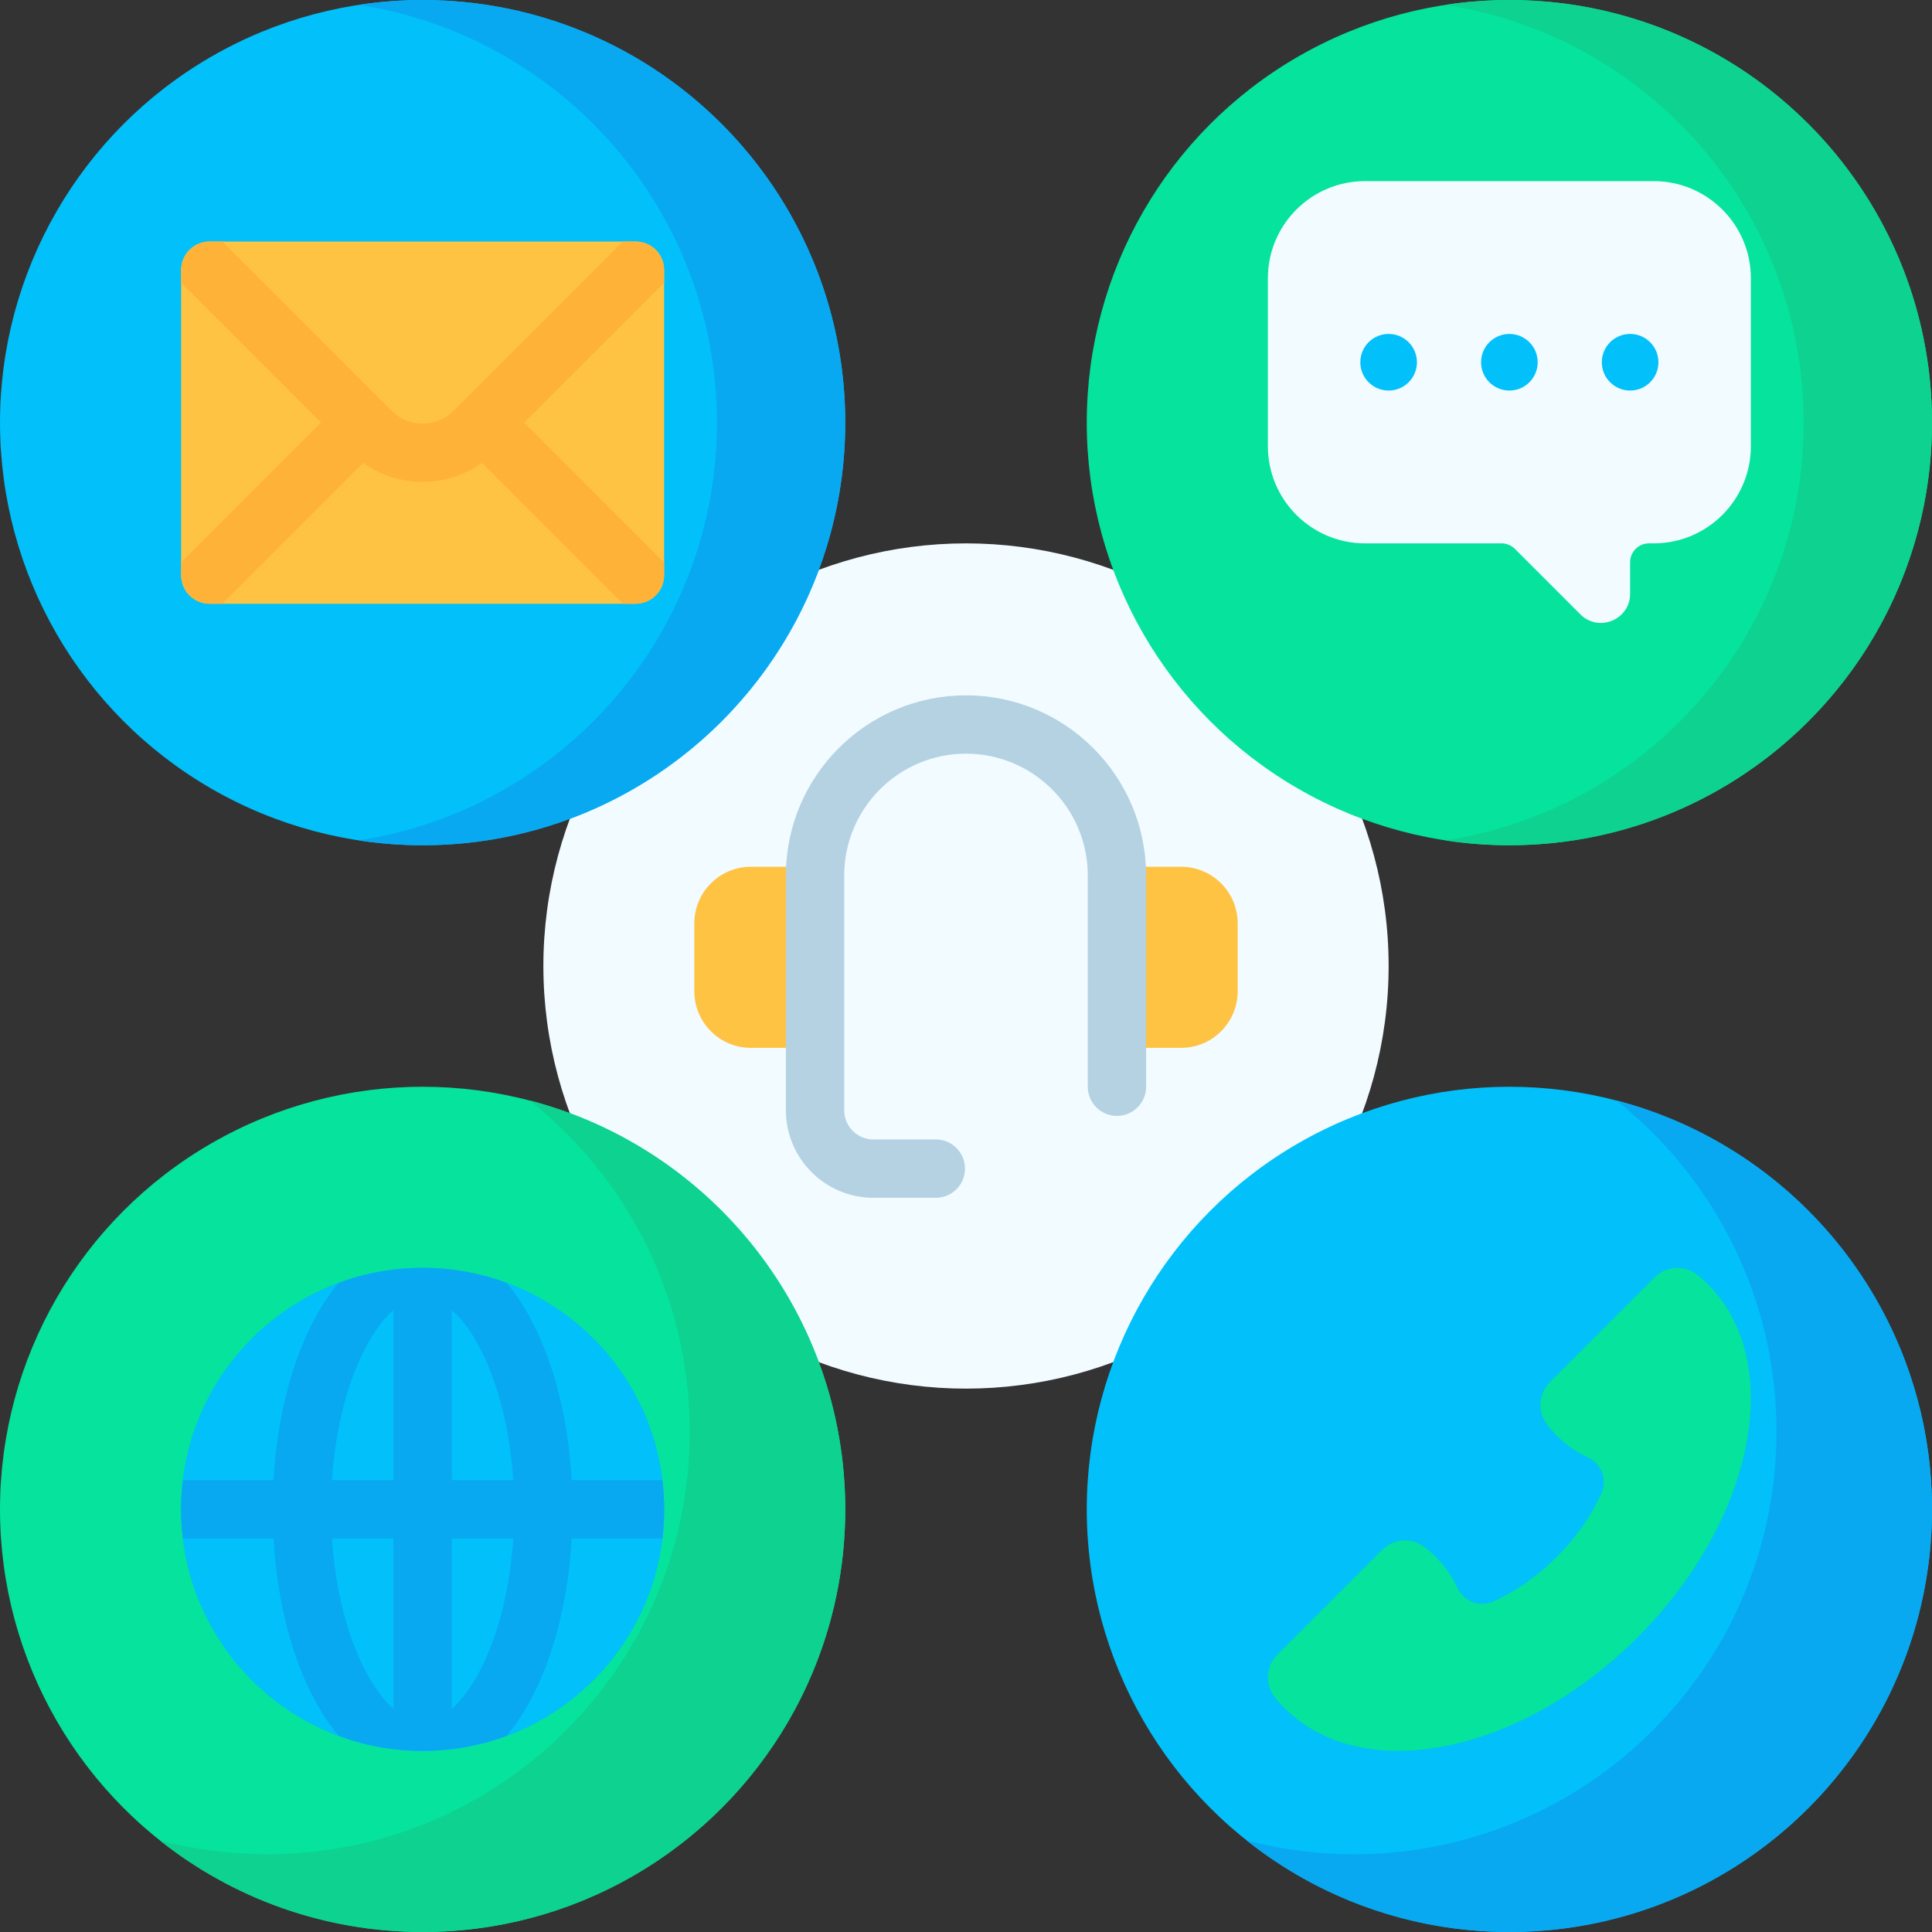
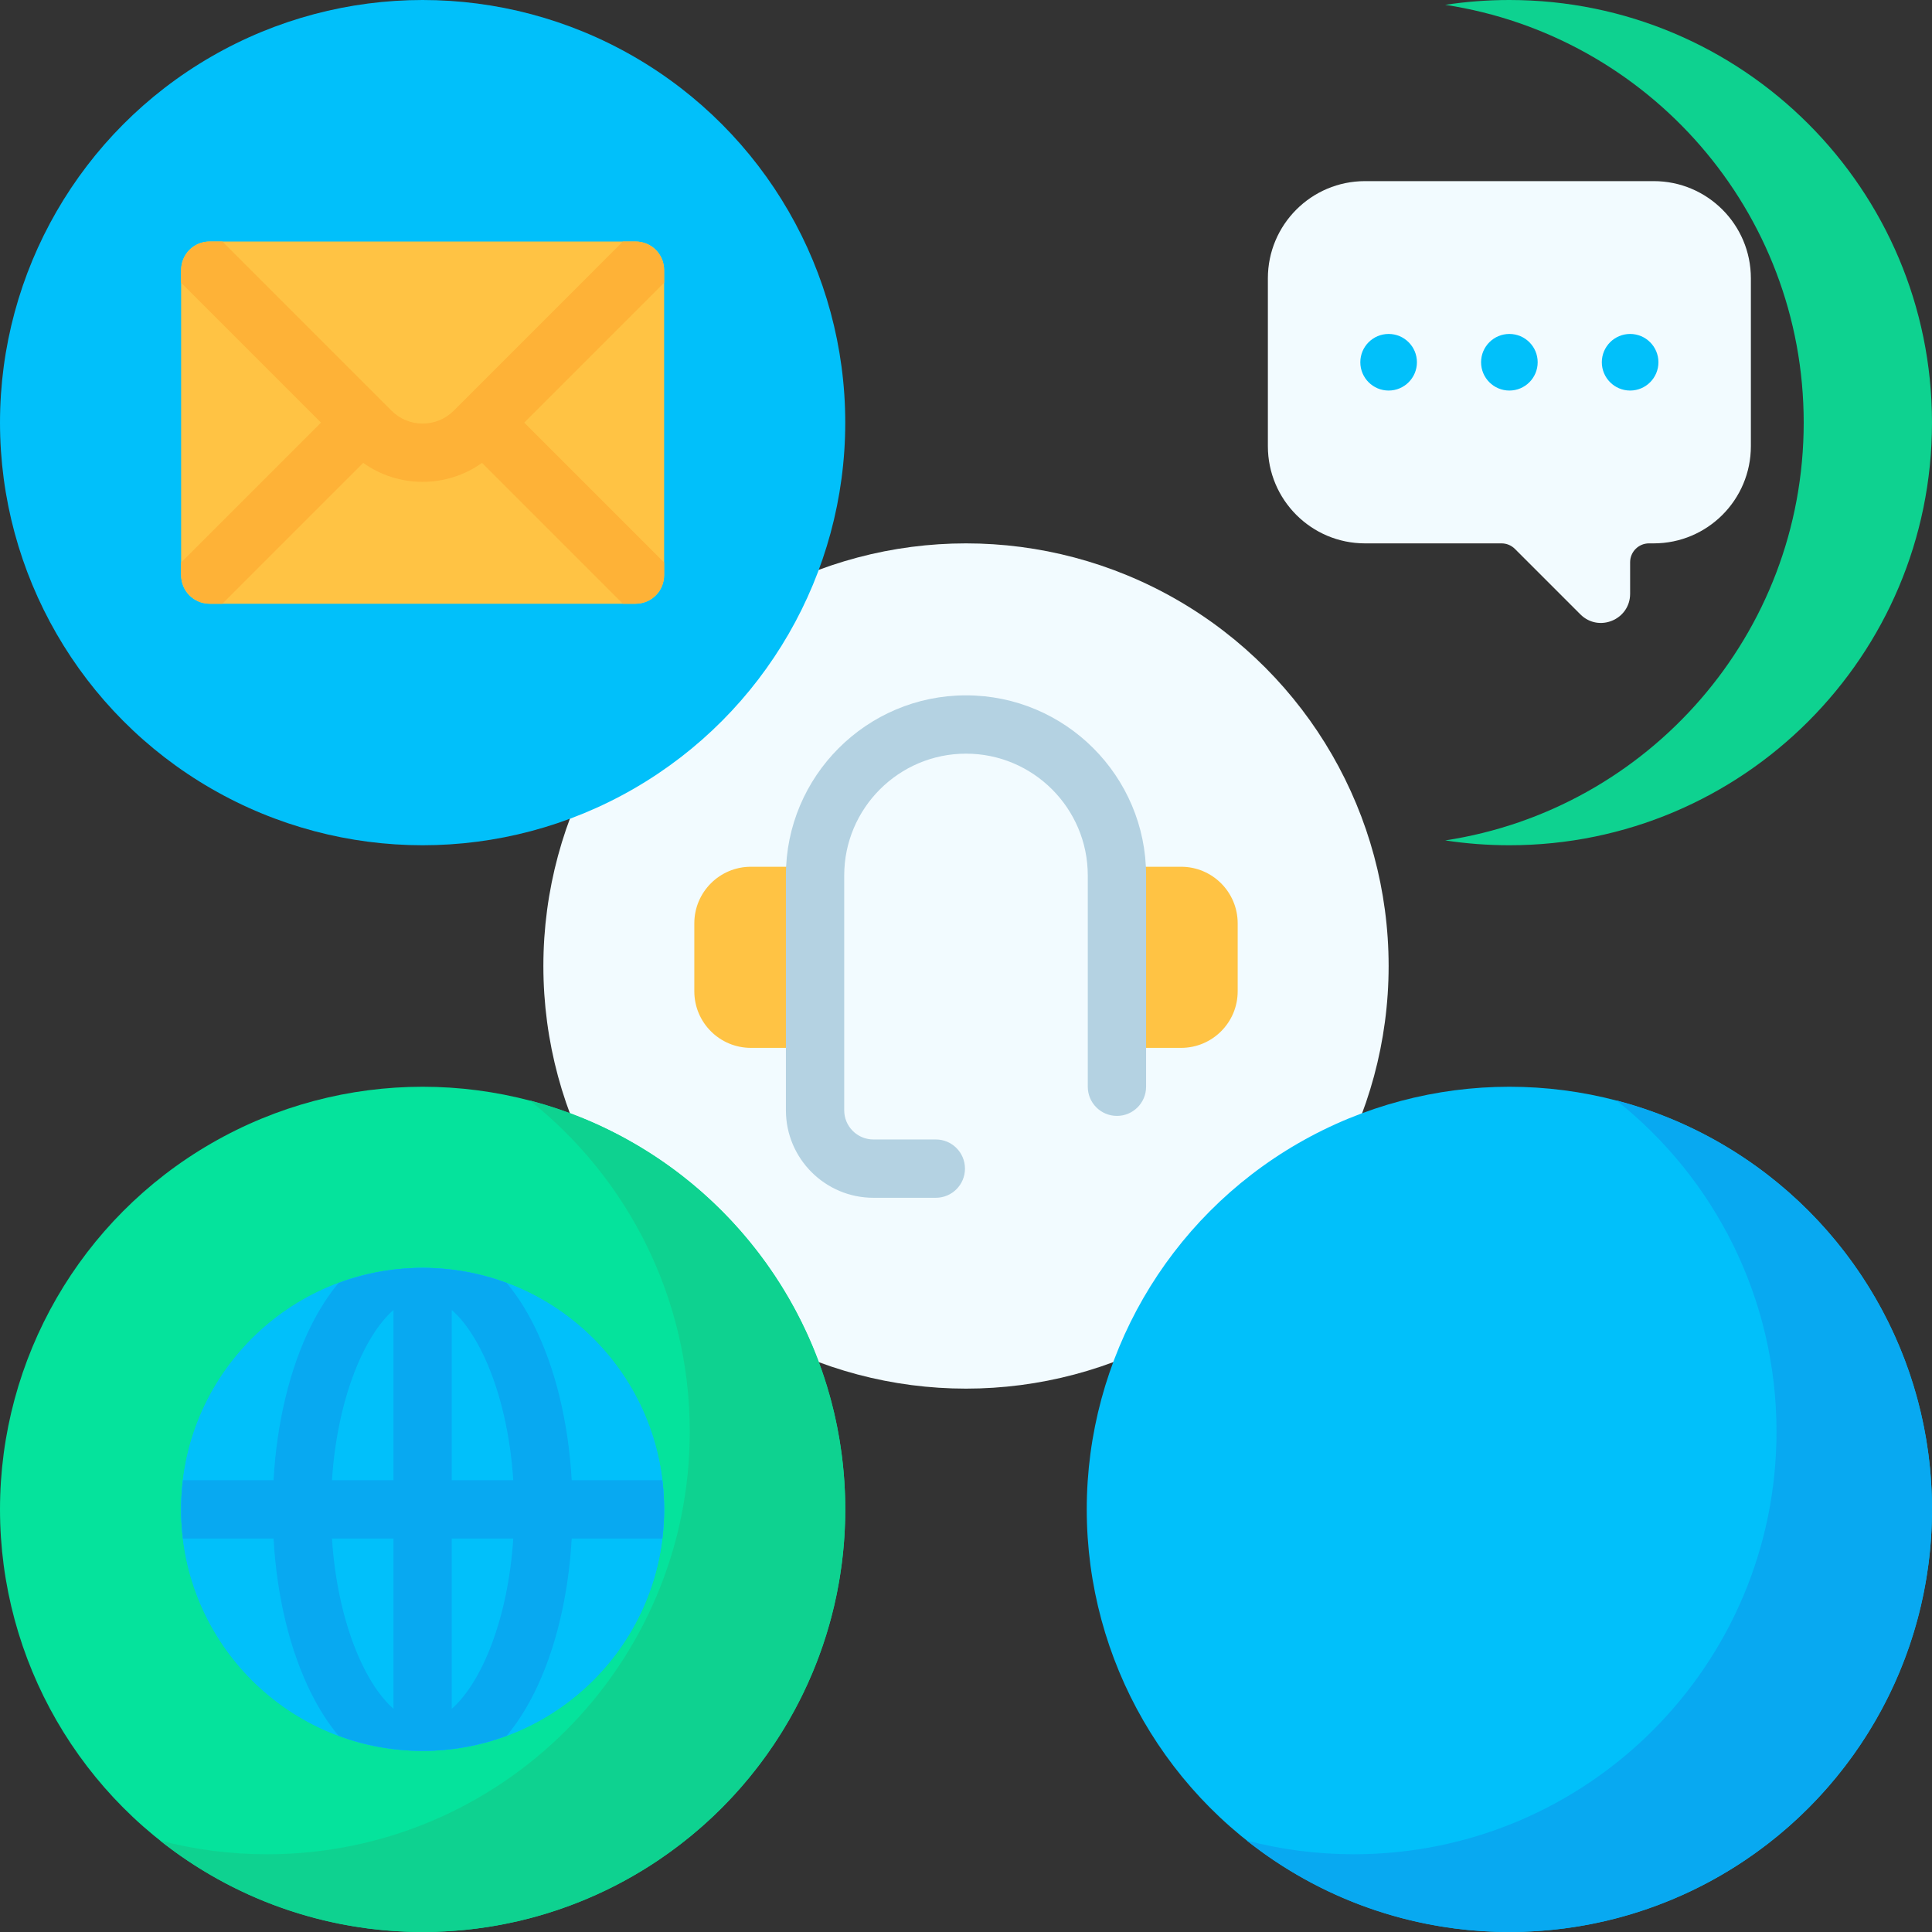
<svg xmlns="http://www.w3.org/2000/svg" id="Capa_1" height="512" viewBox="0 0 512 512" width="512">
  <rect x="0" y="0" width="512" height="512" fill="#333333" stroke="none" />
  <g>
    <circle cx="256" cy="256" fill="#f2fbff" r="112" />
    <circle cx="112" cy="112" fill="#01c0fa" r="112" />
-     <circle cx="400" cy="112" fill="#05e39c" r="112" />
-     <path d="m112 0c-5.779 0-11.456.438-17 1.282 53.788 8.191 95 54.642 95 110.718 0 56.077-41.212 102.527-95 110.718 5.544.844 11.221 1.282 17 1.282 61.856 0 112-50.144 112-112 0-61.856-50.144-112-112-112z" fill="#08a9f1" />
    <path d="m400 0c-5.779 0-11.456.438-17 1.282 53.788 8.191 95 54.642 95 110.718s-41.212 102.527-95 110.718c5.544.844 11.221 1.282 17 1.282 61.856 0 112-50.144 112-112s-50.144-112-112-112z" fill="#0ed290" />
    <circle cx="400" cy="400" fill="#01c0fa" r="112" />
    <path d="m428.371 291.625c25.846 20.516 42.422 52.208 42.422 87.771 0 61.856-50.144 112-112 112-9.802 0-19.31-1.26-28.371-3.625 19.109 15.169 43.285 24.229 69.578 24.229 61.856 0 112-50.144 112-112 0-52.054-35.511-95.813-83.629-108.375z" fill="#08a9f1" />
    <circle cx="112" cy="400" fill="#05e39c" r="112" />
    <path d="m140.371 291.625c25.846 20.517 42.422 52.208 42.422 87.771 0 61.856-50.144 112-112 112-9.802 0-19.31-1.26-28.371-3.625 19.109 15.168 43.285 24.229 69.578 24.229 61.856 0 112-50.144 112-112 0-52.054-35.511-95.813-83.629-108.375z" fill="#0ed290" />
    <circle cx="112" cy="400" fill="#01c0fa" r="64" />
-     <path d="m453.692 341.467c-1.096-1.216-2.376-2.427-3.801-3.578-3.388-2.736-8.296-2.472-11.376.607l-27.804 27.804c-2.978 2.978-3.357 7.703-.836 11.078.809 1.083 1.706 2.122 2.69 3.107 2.436 2.436 5.207 4.337 8.164 5.701 3.627 1.673 5.292 5.937 3.658 9.582-2.561 5.713-6.558 11.534-11.821 16.798-5.264 5.264-11.085 9.26-16.798 11.821-3.645 1.634-7.908-.031-9.582-3.658-1.364-2.957-3.265-5.727-5.701-8.164-.985-.985-2.023-1.881-3.107-2.69-3.375-2.52-8.1-2.142-11.078.836l-27.803 27.803c-3.079 3.079-3.343 7.986-.609 11.374 1.152 1.427 2.364 2.709 3.578 3.804 21.019 19.345 62.01 10.735 92.485-19.74 30.476-30.475 39.086-71.466 19.741-92.485z" fill="#05e39c" />
    <path d="m438.245 48h-76.491c-14.223 0-25.754 11.531-25.754 25.754v44.491c0 14.224 11.531 25.755 25.754 25.755h36.174c1.326 0 2.598.527 3.536 1.464l17.346 17.346c4.867 4.867 13.19 1.42 13.19-5.463v-8.347c0-2.761 2.239-5 5-5h1.245c14.224 0 25.755-11.531 25.755-25.755v-44.491c0-14.223-11.531-25.754-25.755-25.754z" fill="#f2fbff" />
    <g>
      <g>
        <g>
          <circle cx="400" cy="96" fill="#01c0fa" r="7.5" />
        </g>
      </g>
    </g>
    <g>
      <g>
        <circle cx="368" cy="96" fill="#01c0fa" r="7.5" />
      </g>
    </g>
    <g>
      <g>
        <circle cx="432" cy="96" fill="#01c0fa" r="7.5" />
      </g>
    </g>
    <circle cx="112" cy="400" fill="#01c0fa" r="64" />
    <g fill="#ffc344">
      <path d="m216 277.698h-17c-8.284 0-15-6.716-15-15v-18c0-8.284 6.716-15 15-15h17z" />
      <path d="m296 277.698h17c8.284 0 15-6.716 15-15v-18c0-8.284-6.716-15-15-15h-17z" />
      <path d="m168.5 160h-113c-4.142 0-7.5-3.358-7.5-7.5v-81c0-4.142 3.358-7.5 7.5-7.5h113c4.142 0 7.5 3.358 7.5 7.5v81c0 4.142-3.358 7.5-7.5 7.5z" />
    </g>
    <g>
      <path d="m248 317.425h-16.547c-12.781 0-23.179-10.398-23.179-23.179v-62.246c0-26.317 21.41-47.726 47.726-47.726s47.726 21.409 47.726 47.726v56c0 4.268-3.459 7.726-7.726 7.726s-7.726-3.459-7.726-7.726v-56c0-17.796-14.478-32.274-32.274-32.274s-32.274 14.478-32.274 32.274v62.245c0 4.261 3.466 7.726 7.726 7.726h16.548c4.268 0 7.726 3.459 7.726 7.726 0 4.269-3.458 7.728-7.726 7.728z" fill="#b4d2e2" />
    </g>
    <path d="m141.538 351.29c-2.18-4.36-4.625-8.144-7.286-11.315-6.93-2.571-14.427-3.975-22.252-3.975s-15.322 1.405-22.253 3.975c-2.661 3.171-5.106 6.955-7.286 11.315-5.635 11.271-9.099 25.603-9.97 40.984h-24.03c-.304 2.532-.461 5.111-.461 7.726s.157 5.194.462 7.727h24.03c.871 15.381 4.335 29.713 9.97 40.984 2.18 4.36 4.625 8.144 7.285 11.314 6.931 2.57 14.428 3.975 22.253 3.975s15.322-1.405 22.253-3.975c2.66-3.171 5.105-6.955 7.285-11.314 5.635-11.271 9.099-25.603 9.97-40.984h24.03c.305-2.533.462-5.111.462-7.727 0-2.615-.157-5.193-.462-7.726h-24.03c-.871-15.381-4.335-29.713-9.97-40.984zm-37.264 101.556c-7.891-6.92-14.908-23.74-16.298-45.12h16.298zm0-60.572h-16.298c1.39-21.38 8.407-38.2 16.298-45.12zm15.452 60.572v-45.12h16.298c-1.39 21.38-8.407 38.2-16.298 45.12zm0-60.572v-45.12c7.891 6.92 14.908 23.74 16.298 45.12z" fill="#08a9f1" />
    <path d="m176 149.072-37.072-37.072 37.072-37.072v-3.201c0-4.267-3.459-7.726-7.726-7.726h-3.201c-10.128 10.128-38.047 38.049-44.853 44.855-4.533 4.53-11.906 4.532-16.438 0l-44.856-44.856h-3.2c-4.267 0-7.726 3.459-7.726 7.726v3.202l37.072 37.072-37.072 37.072v3.201c0 4.267 3.459 7.726 7.726 7.726h3.201l37.331-37.331c4.688 3.353 10.215 5.03 15.742 5.03s11.053-1.677 15.742-5.03l37.33 37.33h3.201c4.267 0 7.726-3.459 7.726-7.726v-3.2z" fill="#feb237" />
  </g>
</svg>